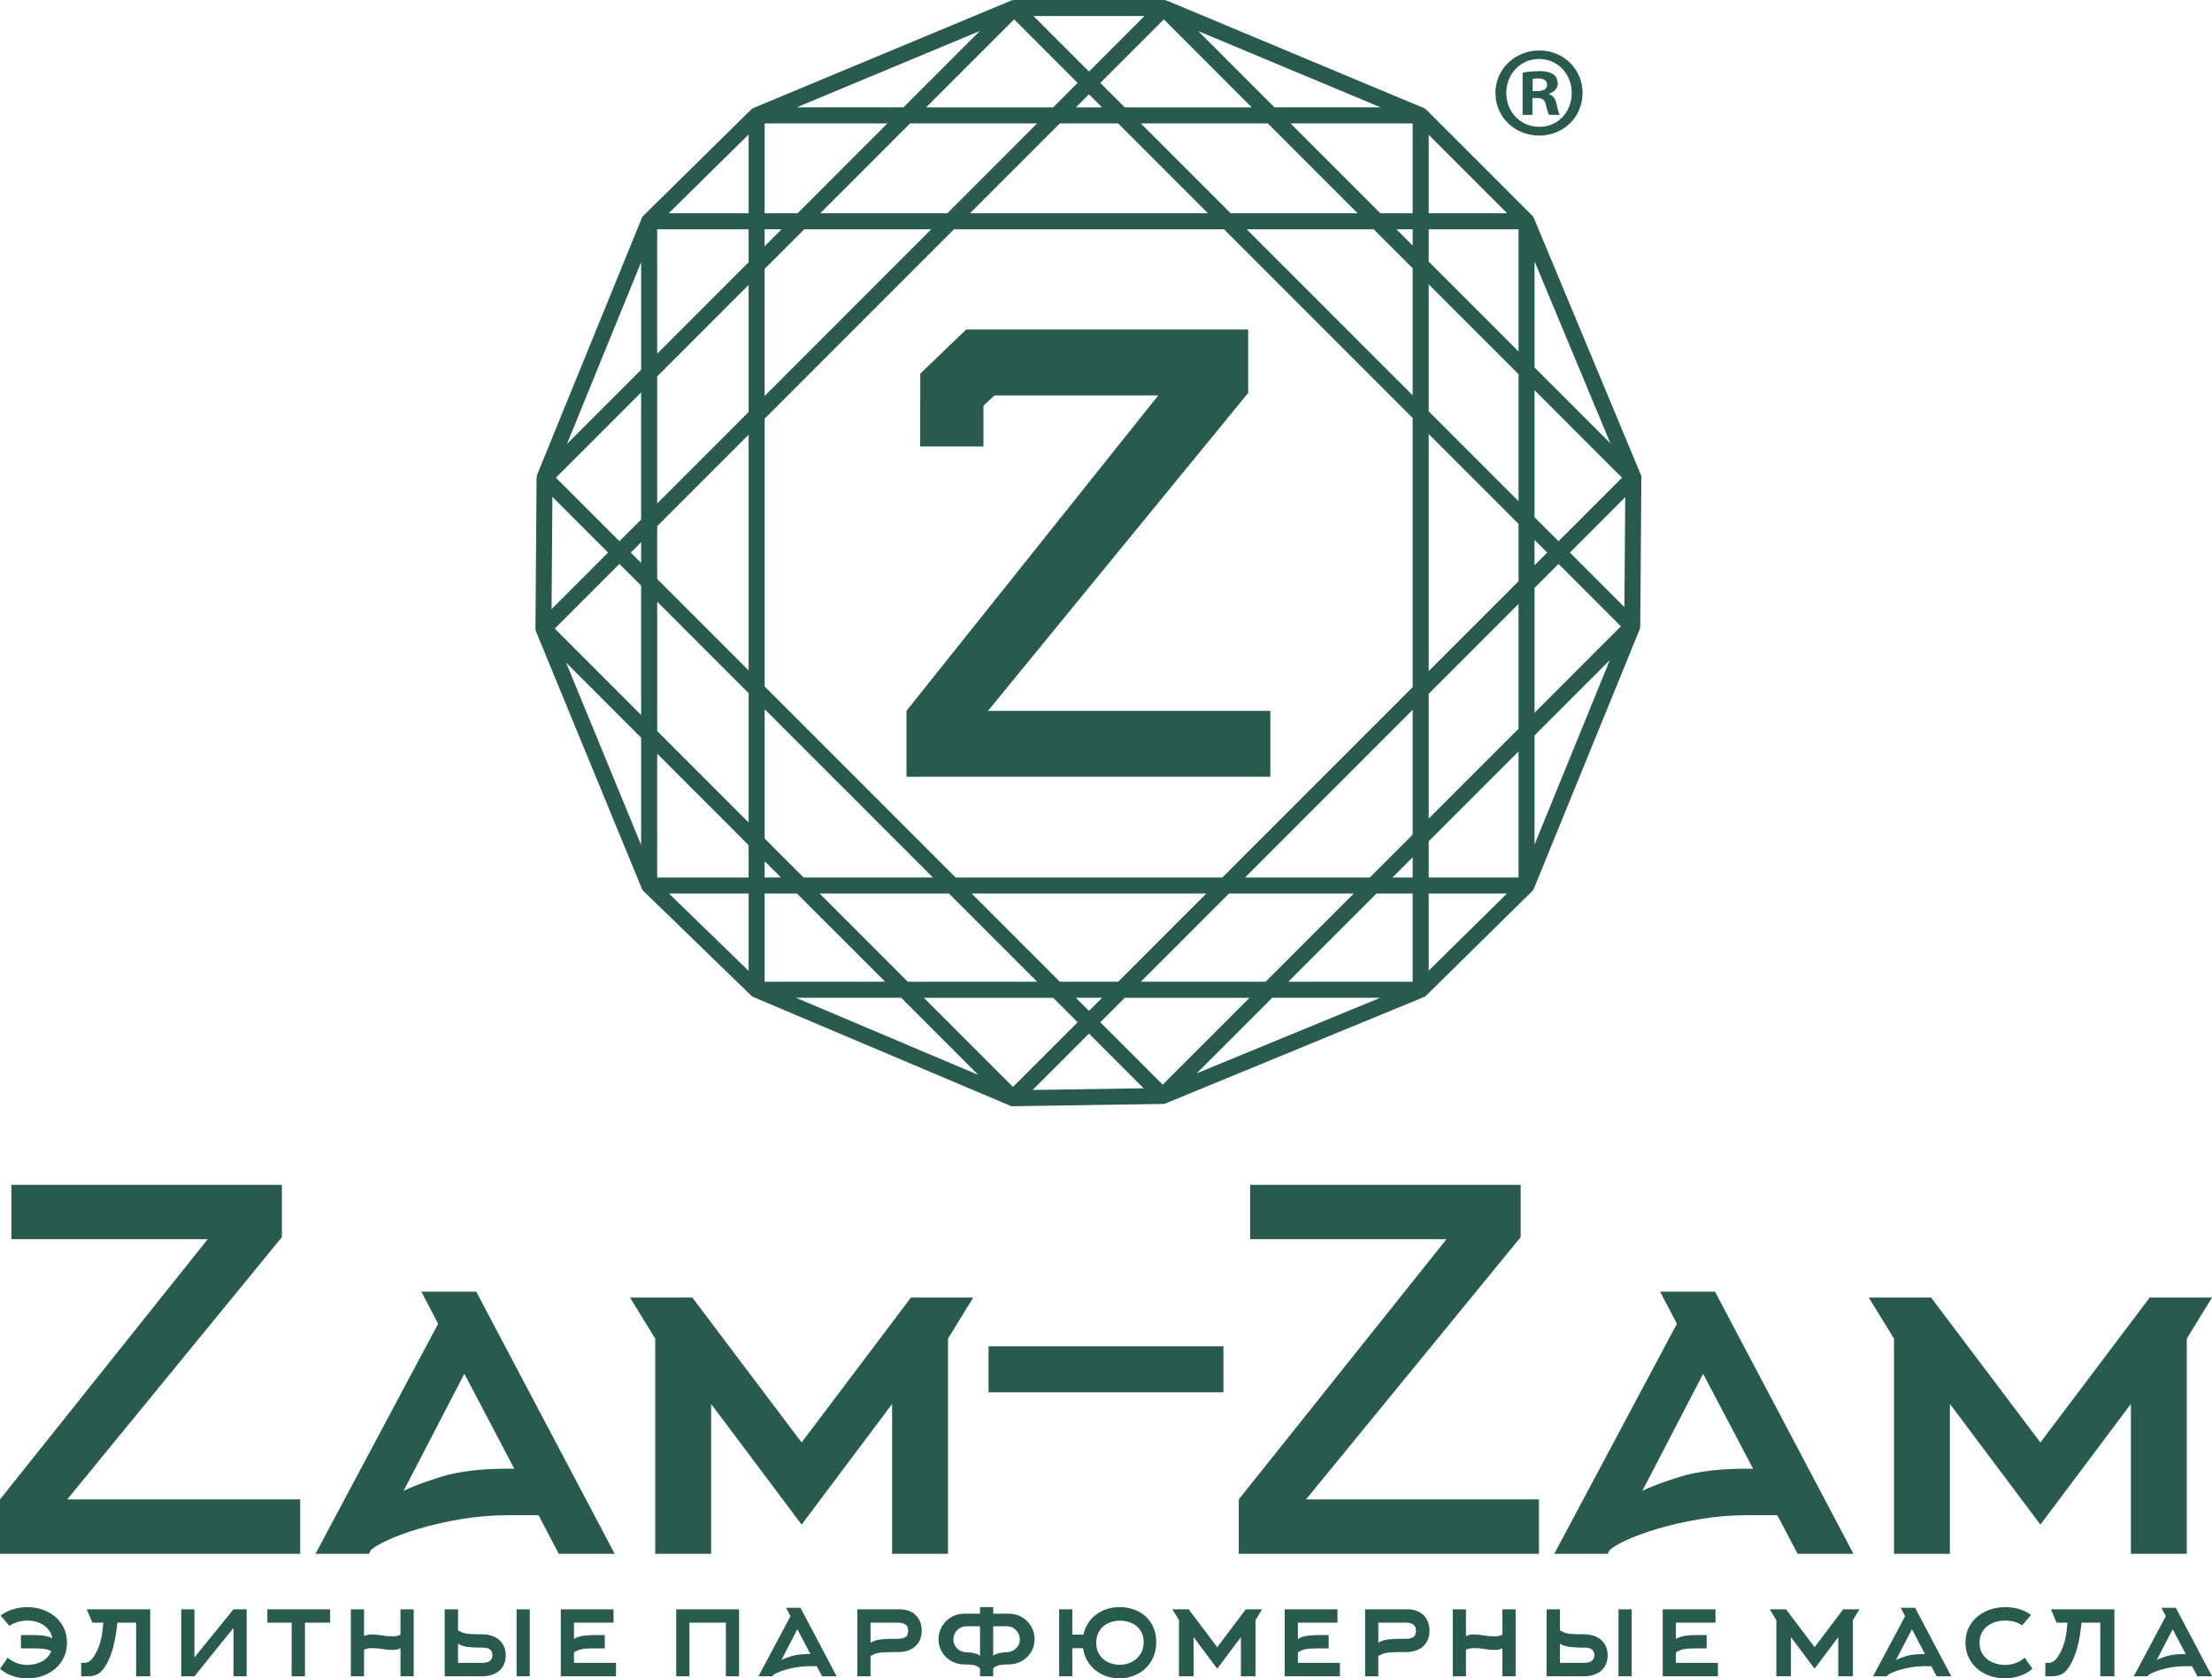
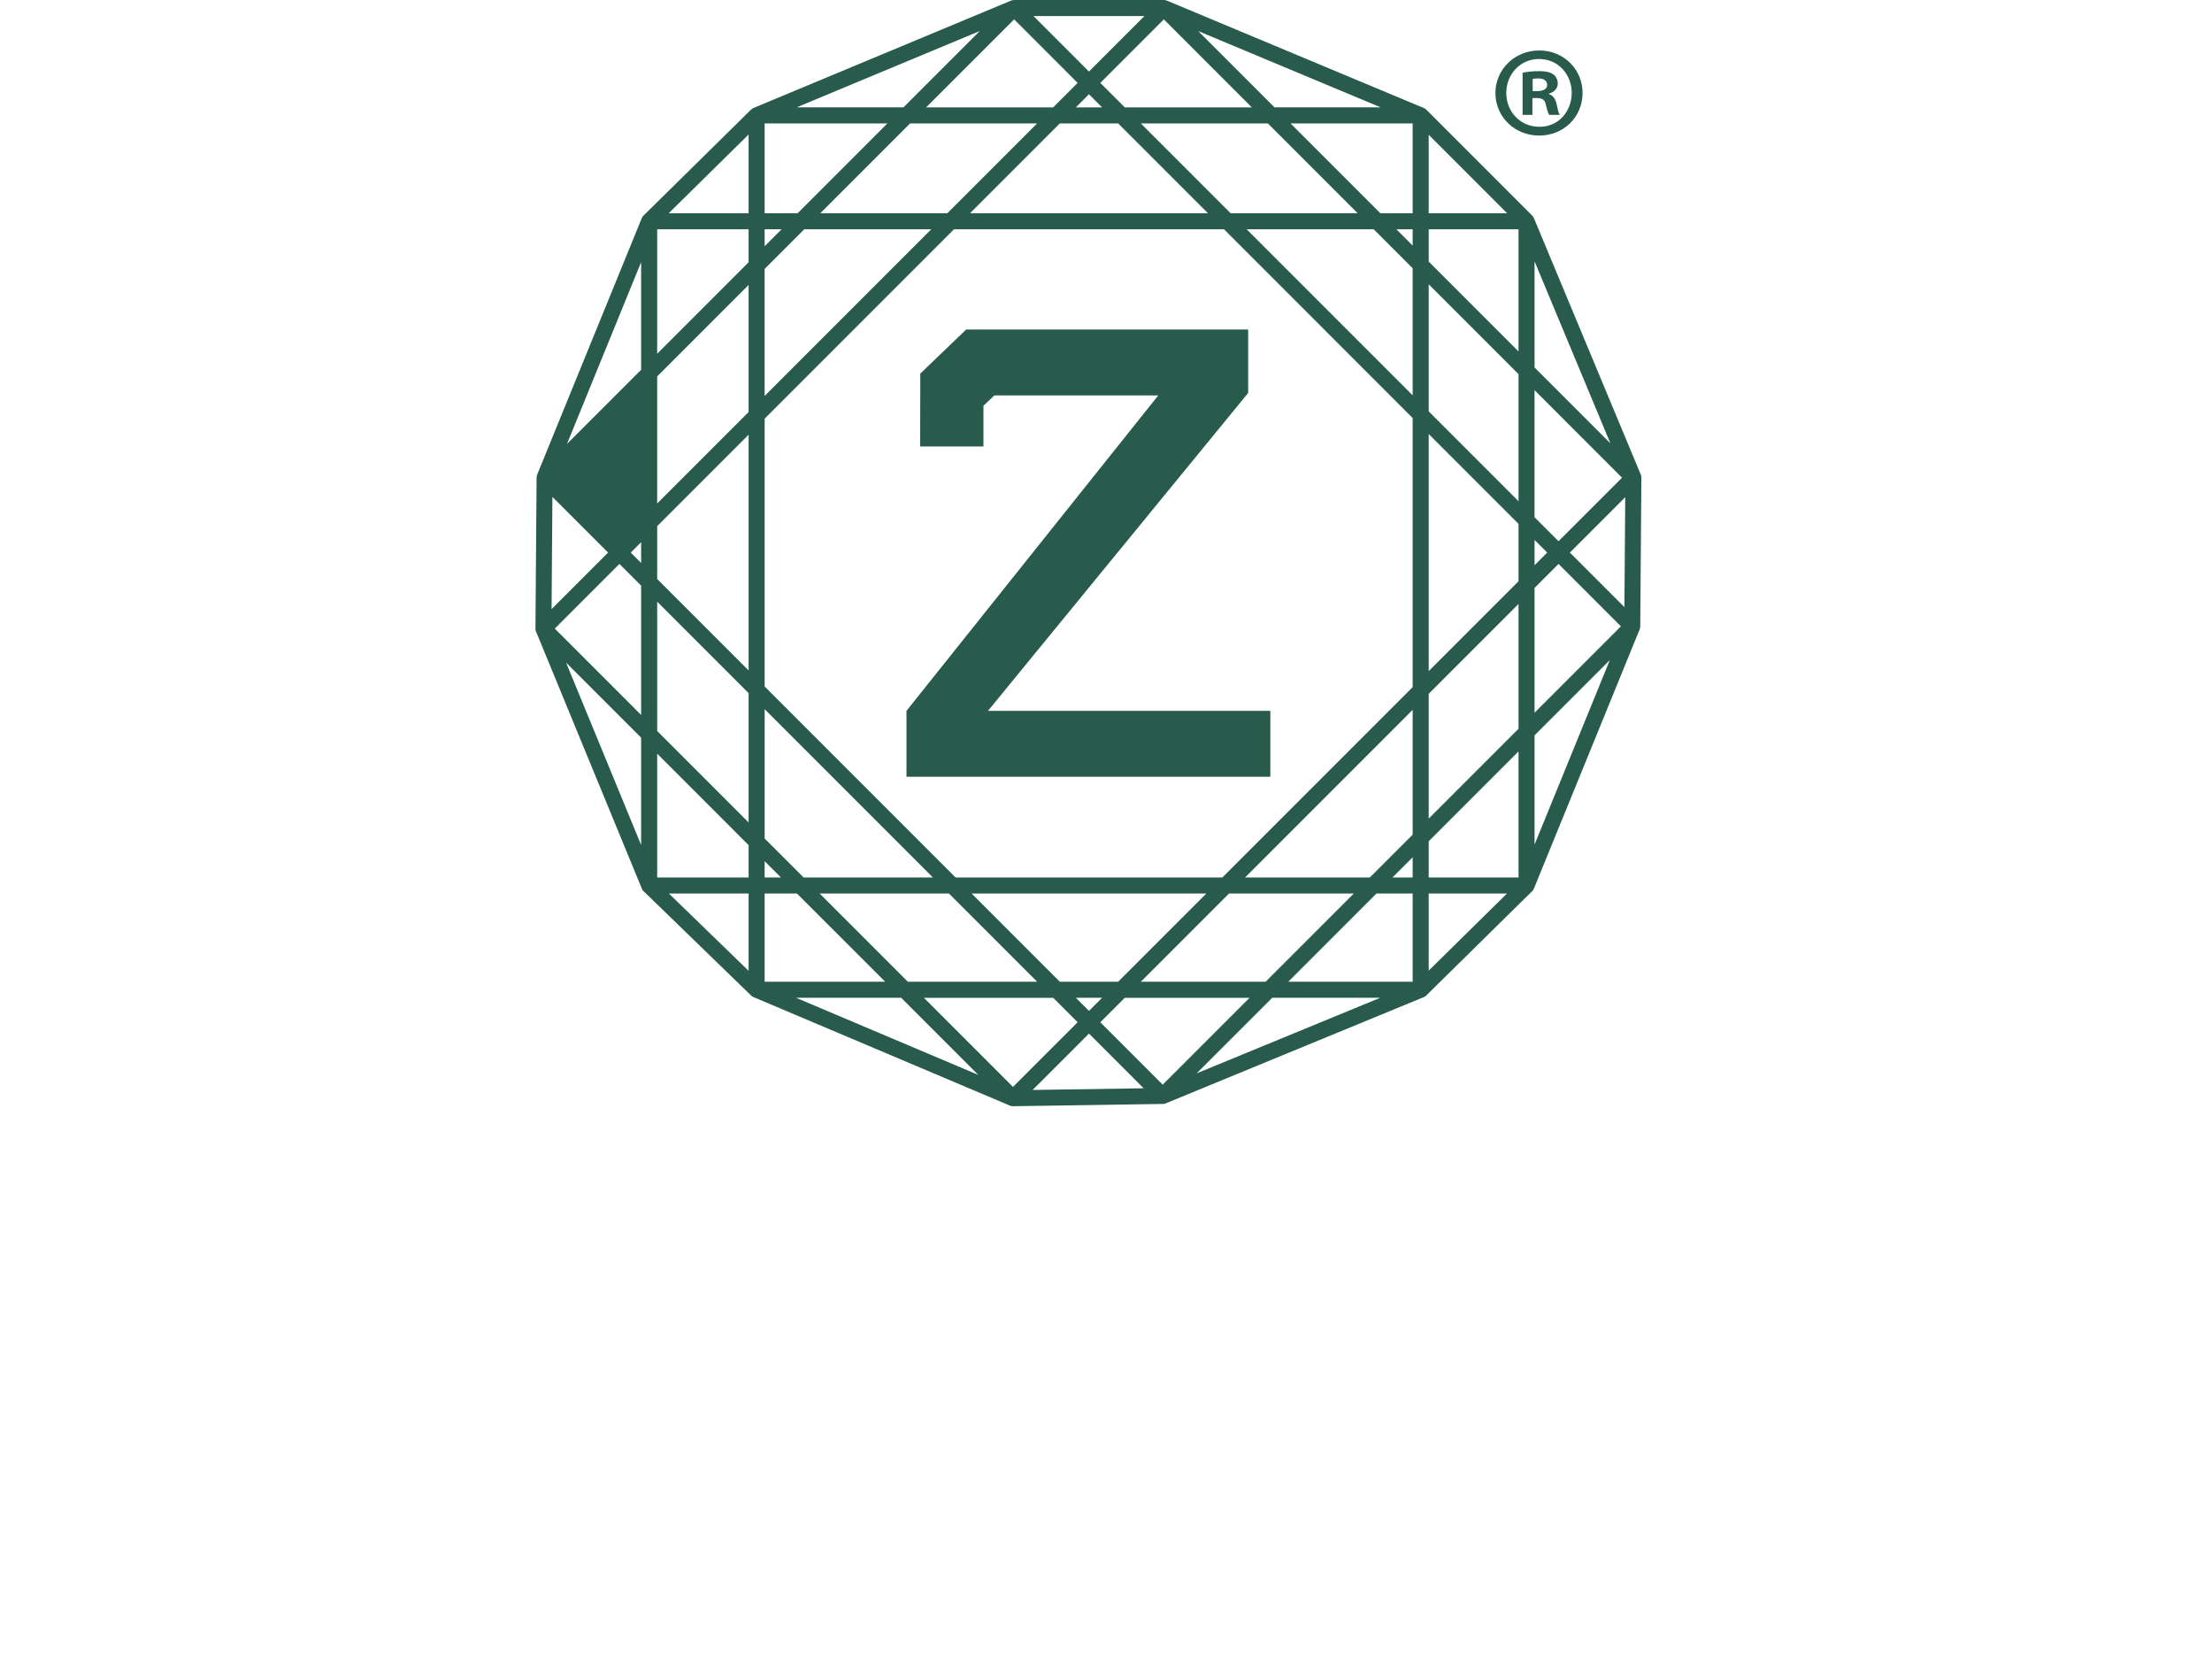
<svg xmlns="http://www.w3.org/2000/svg" xml:space="preserve" width="103.143mm" height="78.241mm" version="1.1" style="shape-rendering:geometricPrecision; text-rendering:geometricPrecision; image-rendering:optimizeQuality; fill-rule:evenodd; clip-rule:evenodd" viewBox="0 0 84571.13 64152.78">
  <defs>
    <style type="text/css">
   
    .fil0 {fill:#295B4D}
   
  </style>
  </defs>
  <g id="Слой_x0020_1">
    <g id="_1825888569376">
      <g id="_1757330261984">
-         <path class="fil0" d="M52626.42 34152.8l-3372.41 3372.57 4755.81 0 0 -3372.57 -1383.4 0zm1383.4 -1383.97l-770.5 770.5 770.5 0 0 -770.5zm4047.79 -4047.3l-3434.31 3434.47 0 1383.15 3434.31 0 0 -4817.63zm-27562.22 -20570.61l3433.66 -3434.15 -4694.39 0 0 3434.15 1260.74 0zm-1260.74 1260.74l647.42 -647.42 -647.42 0 0 647.42zm-4108.3 4108.38l3495.31 -3495.31 0 -1260.74 -3495.31 0 0 4755.81 0 0.25zm26780.98 -5369.12l-3434.15 -3434.15 -4856.9 0 3434.47 3434.15 4856.58 0zm2102.49 2102.49l-1489.42 -1489.42 -4856.58 0 6345.75 6346.16 0 -4856.74 0.25 0zm4047.79 4047.46l-3434.31 -3433.9 0 4856.17 3434.31 3434.15 0 -4856.58 0 0.16zm612.9 7303.44l483.27 -483.27 -483.27 -483.27 0 966.54zm-4047.05 4047.05l3434.31 -3434.31 0 -2192.35 -3434.31 -3434.31 0 9060.97zm-11874.34 11873.85l3372.82 -3372.57 -8973.9 0 3372.82 3372.57 2228.35 0 -0.08 0zm-1114.38 1114.38l500.9 -500.57 -1001.64 0 500.9 500.57 -0.16 0zm-10297.77 -4486.78l3373.06 3372.57 4943.41 0 -3372.98 -3372.57 -4943.49 0zm-2102.08 -2102.4l1489.42 1488.93 4943.33 0 -6432.58 -6432.91 0 4943.98 -0.16 0zm-4108.38 -4108.71l3495.31 3495.31 0 -4943 -3495.31 -3495.48 0 4943.41 0 -0.25zm-613.89 -7217.01l-396.44 396.44 396.44 396.77 0 -793.21zm4109.12 -4109.12l-3495.31 3495.48 0 2019.43 3495.31 3495.31 0 -9010.14 0 -0.08zm7851.4 -7851.48l-7238.33 7238.41 0 10236.93 7299.99 7299.83 10200.28 0 7274.82 -7274.74 0 -10286.78 -7212.91 -7213.65 -10323.92 0 0.08 0zm4047.21 -4047.21l-3434.15 3434.15 9097.38 0 -3433.9 -3434.15 -2229.33 0zm1114.38 -1114.79l-500.9 501.31 1001.96 0 -501.06 -501.31zm-13013.16 28702.18l-3495.31 -3495.81 0 4730.96 3495.31 0 0 -1234.91 0 -0.25zm1235.4 1234.91l-622.25 -621.51 0 621.51 622.25 0zm3985.97 3986.05l-3373.06 -3372.57 -1235.15 0 0 3372.57 4608.3 0 -0.08 0zm9160.27 613.89l-934.65 934.24 2384.63 2385.04 3319.85 -3319.27 -4770.07 0 0.25 0zm3986.05 -3986.46l-3372.98 3372.57 4769.66 0 3373.55 -3372.57 -4770.24 0zm7020.56 -7020.47l-6407.08 6407 4769.66 0 1637.42 -1637.33 0 -4769.66zm4047.79 -4048.03l-3434.31 3434.47 0 4769.66 3434.31 -3433.74 0 -4770.24 0 -0.16zm1529.51 -1529.51l-916.85 916.61 0 4770.07 3301.64 -3301.48 -2385.04 -2385.2 0.25 0zm-4963.82 -11554.98l3434.31 3433.9 0 -4669.3 -3434.31 0 0 1235.56 0 -0.16zm-1235.24 -1235.56l621.76 622.25 0 -622.25 -621.76 0zm-4047.54 -4047.21l3433.9 3434.15 1235.4 0 0 -3434.15 -4669.3 0zm-9074.17 -613.48l935.06 -934.65 -2428 -2428.33 -3363.8 3363.22 4856.74 0 0 -0.25zm-4047.38 4047.54l3433.9 -3434.15 -4856.74 0 -3433.82 3434.15 4856.66 0zm-6984.48 6983.99l6370.59 -6370.67 -4856.49 0 -1514.18 1514.18 0 4856.58 0.08 -0.08zm-4108.38 4109.37l3495.31 -3495.48 0 -4856.74 -3495.31 3495.48 0 4856.74zm-1443.83 1443.01l829.94 -829.94 0 -4856.58 -3257.94 3258.35 2428 2428 0 0.16zm830.02 6640.68l0 -4943.41 -829.94 -829.78 -2471.7 2471.7 3301.64 3301.48zm16688.94 11745.53l-934.65 -934.24 -4943.57 0 3405.78 3405.78 2472.44 -2471.54zm17468.86 -24159.72l0 4857.15 916.85 916.44 2428.33 -2428 -3345.18 -3345.59zm-16601.78 -11745.04l935.06 934.65 4856.58 0 -3363.39 -3363.22 -2428 2428.33 -0.25 0.25zm-2555.17 -2555.58l2121.43 2122 2121.67 -2122 -4243.1 0zm4212.27 40984.77l-2090.84 -2090.84 -2154.63 2155.04 4245.48 -64.2zm-15104 -4489.41l0 -2955.71 -3046.89 0 3046.89 2955.71zm-7533.1 -13826.95l2160.62 -2160.46 -2128.56 -2128.56 -32.06 4288.85 0 0.16zm4478.09 -15130.4l3055.17 0 0 -3009.75 -3055.17 3009.75zm29056.89 -3000.4l0 3000.4 3000.73 0 -3000.73 -3000.4zm7514.57 13853.51l-2116.92 2116.92 2085.27 2085.27 31.73 -4202.18 -0.08 0zm-16326.61 -17816.35l2915.78 2915.37 4061.81 0 -6977.59 -2915.37zm12859.09 8800.97l0 4058.12 2900.37 2900.04 -2900.37 -6958.08 0 -0.08zm-5901.59 28150.36l-4128.22 0 -2888.72 2887.99 7017.03 -2887.99 -0.08 0zm4847.97 -3986.46l-2993.43 0 0 2948.25 2993.43 -2948.25zm3931.6 -8922.08l-2878.06 2878.06 0 4174.96 2878.06 -7053.03zm-24145.37 15855.64l-2947.1 -2947.1 -4019.01 0 6966.11 2947.1zm-12890.49 -8787.93l0 -4102.72 -2870.36 -2870.36 2870.36 6973.08zm-2834.53 -15330.06l2834.53 -2834.53 0 -4114.2 -2834.53 6948.73zm16960.75 -16937.22c42.23,-20.42 88.39,-30.75 134.72,-31.16l5723.25 0c46.9,0 93.39,10.66 136.19,31.73l9783.42 4088.29c47.31,16.73 88.55,43.37 122.17,78.63l4039.51 4039.92c33.95,33.04 60.02,73.55 76.17,119.14l4070.66 9765.79c24.76,51.57 34.93,108.81 29.68,164.89l-42.39 5628.14c3.36,51 -5.25,102.66 -26.65,149.72l-4031.64 9880.34c-18.04,52.15 -49.36,97.57 -90.28,132.42l-4015.32 3954.15c-36.73,42.23 -84.21,73.88 -138.65,91.18l-9816.87 4040.82c-50.1,25.34 -105.03,35.83 -159.48,32.06l-5673.23 86.09c-58.71,5.66 -118.97,-5.08 -172.6,-33.37l-9752.26 -4126.01c-52.89,-16.89 -99.05,-48.21 -134.72,-87.82l-4077.8 -3955.87c-44.28,-37.55 -78.06,-86.5 -95.28,-143.16l-4022.29 -9771.2c-26.98,-52.56 -37.72,-111.1 -32.63,-169.07l43.13 -5715.95c-3.53,-50.67 5.25,-101.67 26.65,-148.74l3987.52 -9775.79c18.61,-52.56 50.26,-98.15 91.59,-133.4l4076.9 -4015.89c34.93,-39.19 79.94,-70.19 130.53,-87.82l9810.56 -4088.87 -0.57 0.82zm-3980.96 29660.11l0 -2520.82 9625.34 -12054.98 -6266.62 0 -416.12 393.57 0 1555.26c-615.69,0 -1806.08,0 -2421.28,0 1.89,-575.35 3.77,-1373.64 5.66,-1948.83l0 -834.7 1755.41 -1686.2 10781.12 0 0 2425.21 -9947.08 12150.66 10794.65 0 0 2520.82 -13911.15 0 0.08 0zm-4198.74 -25587.89l4083.54 0 2918.57 -2918.41 -7002.11 2918.41zm28395.93 -2173.98c929.97,0 1651.27,721.38 1651.27,1621.51 0,920.22 -721.38,1631.59 -1660.54,1631.59 -928.66,0 -1671.2,-711.21 -1671.2,-1631.59 0,-900.13 742.54,-1621.51 1671.2,-1621.51l9.18 0 0.08 0zm-18.94 326.25c-711.62,0 -1246.47,584.04 -1246.47,1295.26 0,721.38 534.85,1295.26 1265.41,1295.26 713.43,10.17 1236.3,-573.87 1236.3,-1295.26 0,-711.21 -522.87,-1295.26 -1245.49,-1295.26l-9.76 0zm-247.46 2135.53l-375.04 0 0 -1611.75c147.42,-30.01 354.95,-59.86 622.66,-59.86 306.16,0 444.82,50.1 563.79,129.8 88.72,68.63 157.59,196.46 157.59,345.19 0,187.44 -138.65,326.25 -335.44,385.94l0 18.94c157.59,50.1 246.72,178.58 296.41,396.44 50.1,247.29 77.65,345.19 118.97,395.13l-406.2 0c-48.95,-58.71 -78.96,-196.62 -128.89,-385.37 -28.7,-177.43 -127.42,-257.21 -335.03,-257.21l-178.58 0 0 642.75 -0.25 0zm9.92 -909.15l177.43 0c208.59,0 376.35,-68.63 376.35,-237.54 0,-148.57 -108.81,-247.29 -346.34,-247.29 -98.88,0 -167.35,9.76 -207.28,19.92l0 465.07 -0.16 -0.16z" />
-         <path class="fil0" d="M296.9 63361.87c99.05,89.29 213.51,157.43 343.88,205.23 129.8,47.64 264.35,71.83 402.43,71.83 197.93,0 381.44,-43.13 551,-128.48 169.97,-85.77 292.64,-218.92 368.23,-400.38 -42.8,-19.92 -84.62,-36.41 -126.11,-49.52 -41.08,-13.12 -87.98,-23.61 -140.7,-32.06 -52.89,-8.04 -113.73,-13.86 -182.76,-17.3 -69.45,-3.03 -153.49,-4.67 -252.54,-4.67l-459.66 0 0 -509.18 459.66 0c138.65,0 270.33,7.13 395.87,21.97 125.12,14.84 240.32,48.62 345.93,101.51 -19.92,-112 -60.02,-211.05 -121.35,-296.41 -61,-85.93 -134.88,-156.44 -222.53,-212.77 -87.08,-55.92 -183.5,-98.15 -288.7,-126.11 -105.77,-27.96 -212.77,-41.82 -321.33,-41.82 -121.76,0 -243.11,17.46 -363.23,51.57 -120.45,34.68 -228.35,84.95 -323.79,151.03l-340.85 -395.29c141.6,-105.77 301.49,-185.55 479.17,-239.75 178.01,-54.61 361.1,-81.58 548.95,-81.58 191.21,0 377.25,29.68 558.71,88.72 181.04,59.69 342.57,146.69 484.17,262.3 141.6,115.37 255.33,257.05 341.26,424.89 85.36,167.92 128.48,360.77 128.48,578.38 0,217.45 -42.23,411.03 -126.43,580.68 -83.63,169.56 -195.64,312.89 -335.6,429.98 -140.29,117.25 -300.75,205.97 -481.96,266.81 -181.45,61 -369.22,91.34 -563.38,91.34 -197.93,0 -387.42,-30.42 -568.63,-91.34 -181.04,-60.76 -342.57,-152.18 -484.17,-274.43l296.41 -424.89 -0.41 -0.25zm83309.98 -12195.1l0 8224.64 -2136.68 0 0 -5728.91 -3460.22 4613.38 -3459.81 -4613.38 0 5728.91 -2136.68 0 0 -8224.64 -964.08 -1569.69 2382.41 0 4178.16 5539.83 4178.73 -5539.83 2382.41 0 -964.08 1569.69 -0.16 0zm-16581.94 4972.35l-1909.64 -3630.19 -2325.75 4480.96c315.51,-163.58 800.51,-346.34 1455.8,-547.96 655.87,-201.7 1494.09,-302.8 2514.67,-302.8l264.68 0 0.25 0zm-3554.51 -6768.67l2098.55 0 5294.26 10020.96 -2136.27 0 -775.58 -1474.99 -1172.18 0c-605.03,0 -1203.83,50.84 -1796.32,151.36 -592.49,100.52 -1131.27,223.6 -1616.59,368.64 -485.16,145.05 -894.88,296.08 -1228.84,453.59 -334.12,157.76 -538.62,286.65 -614.38,387.75l-56.66 113.32 -2042.47 0 4688.98 -8791.95 -642.75 -1228.84 0.25 0.16zm-16108.83 10020.96l0 -2080.02 7941.35 -9945.19 -7506.45 0 0 -2079.61 10342.7 0 0 2000.98 -8205.86 10023.74 8905.27 0 0 2080.02 -11476.76 0 -0.25 0.08zm-9566.55 -6173.31l0 -1758.28 8981.03 0 0 1758.28 -8981.03 0zm-1550.18 -2051.32l0 8224.64 -2136.68 0 0 -5728.91 -3459.73 4613.38 -3460.22 -4613.38 0 5728.91 -2136.84 0 0 -8224.64 -964.08 -1569.69 2382.41 0 4178.73 5539.83 4178.08 -5539.83 2382.41 0 -964.08 1569.69zm-16581.45 4972.35l-1909.64 -3630.19 -2325.75 4480.96c315.02,-163.58 800.51,-346.34 1455.8,-547.96 655.46,-201.7 1493.52,-302.8 2514.67,-302.8l264.68 0 0.25 0zm-3554.6 -6768.67l2098.55 0 5294.01 10020.96 -2136.68 0 -775.01 -1474.99 -1172.18 0c-605.03,0 -1203.83,50.84 -1796.32,151.36 -592.49,100.52 -1131.1,223.6 -1616.59,368.64 -485.32,145.05 -895.04,296.08 -1228.84,453.59 -334.12,157.76 -539.19,286.65 -614.79,387.75l-56.66 113.32 -2041.89 0 4688.98 -8791.95 -642.75 -1228.84 0.16 0.16zm-16108.75 10020.96l0 -2080.02 7940.77 -9945.19 -7506.12 0 0 -2079.61 10342.13 0 0 2000.98 -8205.53 10023.74 8905.27 0 0 2080.02 -11476.59 0 0.08 0.08zm3533.77 2631.35l-217.45 -509.18 2426.69 0 0 2560.09 -538.62 0 0 -2050.91 -716.63 0c-16.48,154.8 -38.05,316.33 -64.37,484.17 -26.24,167.92 -61.74,332.81 -106.18,494.34 -44.85,161.53 -100.52,315.35 -168.25,462.28 -67.15,146.69 -148.74,275.58 -244.42,387.75 -43.13,49.52 -89.29,89.29 -138.65,118.73 -49.11,29.68 -98.47,52.15 -148,66.82 -49.52,14.84 -96.42,24.6 -140.87,29.68 -44.28,4.67 -81.58,7.13 -111.27,7.13l-262.3 0 0 -513.86 133.57 0c52.56,0 110.28,-18.2 173.01,-54.61 62.64,-36.41 130.21,-112 202.61,-227.2 62.48,-102.25 112.91,-202.03 151.03,-299.44 37.72,-97.16 68.87,-196.62 93.8,-298.87 24.6,-101.84 43.54,-206.71 56.66,-313.87 13.12,-106.92 24.93,-221.55 34.68,-343.31l-415.38 0 0.33 0.25zm5392.16 -509.1l504.1 0 0 2560.09 -504.1 0 0 -1848.3 -1492.62 1848.3 -504.1 0 0 -2560.09 504.1 0 0 1838.71 1492.62 -1838.71zm2733.43 509.1l0 2050.91 -509.18 0 0 -2050.91 -929.4 0 0 -509.18 2402.09 0 0 509.18 -963.76 0 0.25 0zm2258.52 2050.91l-504.1 0 0 -2560.09 504.1 0 0 1023.04c85.93,-42.8 186.45,-64.37 301.49,-64.37 105.61,0 228.35,12.55 368.23,37.14 139.96,24.6 274.43,37.14 403,37.14 55.92,0 110.28,-4.1 162.84,-12.55 52.72,-8.04 105.61,-25.34 158.17,-51.57l0 -968.76 504.51 0 0 2560.09 -504.51 0 0 -1072.32c-49.52,26.24 -98.47,43.54 -148,52.15 -49.52,8.04 -100.77,12.22 -153.49,12.22 -138.24,0 -270.33,-11.48 -395.29,-34.68 -125.12,-22.88 -250.25,-34.68 -375.61,-34.68 -55.92,0 -110.28,4.35 -163.25,12.38 -52.31,8.45 -105.28,24.02 -158.17,47.47l0 1017.79 0.08 -0.41zm3593.46 -513.86l914.23 0c52.89,0 103.15,-4.35 150.46,-12.79 47.8,-8.04 90.03,-22.88 126.43,-44.28 35.83,-21.24 65.51,-50.84 88.72,-88.72 22.88,-38.05 34.68,-88.39 34.68,-151.03 0,-59.28 -11.81,-107.9 -34.68,-145.62 -23.29,-38.05 -52.89,-67.73 -88.72,-89.29 -36.41,-21.24 -78.96,-35.42 -128.48,-41.82 -49.52,-6.72 -99.05,-9.76 -148.41,-9.76l-113.73 0c-148.41,0 -291,-8.45 -427.52,-24.93 -136.6,-16.48 -260.99,-57.56 -372.99,-123.48l0 731.47 0 0.25zm2238.51 513.86l0 -2560.09 504.51 0 0 2560.09 -504.51 0zm-2238.51 -1754.5c55.92,29.68 106.92,54.03 153.08,73.88 46.16,19.92 97.16,34.68 153.08,44.44 56.25,10.17 123.07,17.3 200.39,22.3 77.48,5.08 175.63,7.71 293.95,7.71l113.73 0c128.48,0 247.87,17.3 358.15,51.57 110.28,34.68 205.97,84.95 286.65,151.03 80.68,66.01 145.05,149.72 192.85,252.13 47.8,102.25 71.83,218.92 71.83,351.02 0,134.88 -24.02,252.87 -71.83,353.64 -47.64,100.2 -112,183.5 -192.85,249.51 -80.68,66.01 -176.37,115.37 -286.65,148 -110.28,33.04 -229.66,49.52 -358.15,49.52l-1423.33 0 0 -2560.09 509.18 0 0 805.59 -0.08 -0.25zm4433.32 1240.65l1606.5 0 0 513.86 -2110.6 0 0 -2560.09 2016.56 0 0 509.18 -1512.46 0 0 622.5c112,-65.51 236.39,-106.92 373.32,-123.48 136.6,-16.48 278.94,-24.6 427.35,-24.6l375.61 0 0 509.18 -375.61 0c-118.73,0 -216.87,2.05 -294.36,7.13 -77.48,5.08 -144.06,12.22 -199.98,22.3 -56.25,9.76 -106.92,24.6 -153.49,44.44 -46.16,19.92 -96.83,44.28 -153.08,73.88l0 405.62 0.25 0.08zm5807.46 513.86l0 -2050.91 -1393.73 0 0 2050.91 -504.1 0 0 -2560.09 2401.93 0 0 2560.09 -504.1 0zm3232.44 -850.03l-499.01 -948.91 -608.07 1171.45c82.57,-42.8 209.33,-90.6 380.62,-143.33 171.29,-52.72 390.21,-78.96 657.18,-78.96l69.45 0 -0.16 -0.25zm-928.99 -1769.67l548.37 0 1383.97 2619.54 -558.71 0 -202.61 -385.12 -306.57 0c-158.17,0 -314.61,12.96 -469.41,39.19 -155.13,26.24 -296.08,58.38 -422.84,96.42 -126.84,38.05 -233.76,77.48 -321.01,118.73 -87.65,41.08 -141.28,74.86 -160.79,101.1l-14.84 29.68 -534.11 0 1225.81 -2298.2 -167.92 -321.33 0.66 0zm3227.11 1334.45c112,-65.51 237.13,-106.92 375.37,-123.48 138.65,-16.48 281.98,-24.6 429.98,-24.6l227.53 0c121.76,0 219.91,-19.92 293.78,-59.69 74.45,-39.36 111.27,-126.84 111.27,-261.72 0,-62.64 -11.48,-112.91 -34.11,-151.03 -23.29,-37.72 -53.62,-67.15 -91.92,-88.72 -37.72,-21.56 -80.68,-36.41 -128.48,-44.44 -47.8,-8.45 -97.74,-12.22 -150.46,-12.22l-1032.96 0 0 765.82 0 0.08zm-504.1 1285.09l0 -2560.09 1625.94 0c122.17,0 234.67,18.94 338.63,56.66 103.56,38.05 191.95,92.33 264.35,163.25 72.81,70.51 129.47,156.44 170.71,257.21 41.08,100.2 61.74,211.46 61.74,333.55 0,256.64 -81.58,458.67 -244.83,605.03 -163.25,146.69 -389.47,220.24 -679.48,220.24l-227.53 0c-118.4,0 -216.46,2.05 -293.78,7.13 -77.48,5.08 -145.05,12.38 -202.61,22.3 -57.97,9.76 -109.95,24.6 -156.12,44.44 -46.16,19.92 -97.33,44.28 -153.08,73.88l0 775.91 -504.1 0 0.16 0.49zm4690.29 -1912.67l-518.94 0c-69.45,0 -134.55,13.12 -195.47,39.36 -60.76,26.65 -113.73,62.07 -158.17,106.59 -44.28,44.44 -79.94,98.15 -106.18,160.79 -26.65,62.48 -39.77,128.16 -39.77,197.36 0,69.45 13.12,133.57 39.77,192.85 26.24,59.28 61.74,111.27 106.18,155.71 44.44,44.28 97.33,78.96 158.17,103.97 61,24.6 126.11,36.73 195.47,36.73 42.8,0 88.72,2.62 138.24,7.71 49.52,4.67 98.15,13.12 145.95,24.6 47.8,11.81 92.33,25.91 133.24,42.39 41.49,16.48 75.27,35.83 101.51,59.28l0 -1126.92 0 -0.41zm1022.87 993.19c138.65,-6.4 256.23,-54.94 353.48,-145.95 97.16,-90.6 145.95,-205.07 145.95,-343.31 0,-69.2 -12.96,-134.88 -39.77,-197.36 -26.24,-62.48 -61.74,-116.35 -106.18,-160.79 -44.28,-44.28 -97.16,-79.94 -158.17,-106.59 -60.76,-26.24 -125.86,-39.36 -195.31,-39.36l-518.94 0 0 1126.92c23.29,-23.29 55.35,-42.8 96.42,-59.28 41.49,-16.48 86.67,-30.58 136.19,-42.39 49.11,-11.48 99.46,-19.92 150.46,-24.6 51.25,-5.08 96.42,-7.71 135.86,-7.71l0 0.41zm-1635.53 464.74c-135.29,0 -262.3,-25.34 -380.62,-76.58 -118.73,-51.25 -221.55,-119.71 -308.95,-205.07 -87.24,-85.93 -156.44,-186.86 -207.69,-304.12 -51.25,-117.09 -76.58,-243.11 -76.58,-377.99 0,-135.45 25.34,-262.3 76.58,-380.62 51.25,-118.73 120.45,-221.55 207.69,-309.2 87.41,-87.08 190.23,-156.44 308.95,-207.69 118.4,-50.84 245.41,-76.58 380.62,-76.58l612.74 0 0 -252.13 504.1 0 0 252.13 608.07 0c134.88,0 261.72,25.66 380.45,76.58 118.4,51.25 221.55,120.45 308.79,207.69 87.65,87.65 156.44,190.23 207.69,309.2 51.25,118.4 76.91,245.16 76.91,380.62 0,134.88 -25.91,260.99 -76.91,377.99 -51.25,117.25 -120.04,218.19 -207.69,304.12 -87.08,85.36 -190.23,153.82 -308.79,205.07 -118.73,51.25 -245.57,76.58 -380.45,76.58 -105.61,0 -213.51,6.72 -323.79,19.92 -110.28,13.12 -205.23,55.92 -284.19,128.48l0 306.16 -504.1 0 0 -306.16c-79.21,-72.81 -173.91,-115.37 -284.19,-128.48 -110.28,-13.12 -218.19,-19.92 -323.79,-19.92l-4.67 0 -0.16 0zm6869.69 -850.03c0,-141.6 -26.24,-264.68 -78.96,-368.23 -52.56,-104.13 -121.76,-189.49 -207.69,-257.05 -85.36,-67.73 -182.76,-117.25 -291.32,-148.57 -108.64,-31.32 -217.28,-46.9 -326.42,-46.9 -115.04,0 -227.04,16.48 -335.85,49.52 -108.97,33.04 -205.07,84.21 -289.11,153.49 -84.21,69.04 -152.67,157.43 -205.23,264.35 -52.72,106.92 -78.96,233.03 -78.96,377.99 0,145.05 26.24,270.33 78.96,375.61 52.56,105.61 121.76,192.85 207.69,262.05 85.36,69.45 182.76,120.04 291.32,153.08 108.64,33.04 218.92,49.52 331.09,49.52 112,0 221.96,-18.94 328.88,-56.66 106.92,-38.05 203.34,-93.39 288.95,-165.63 85.77,-72.24 155.13,-163.25 207.69,-271.81 52.72,-108.81 78.96,-232.29 78.96,-370.53l0 -0.25zm479.58 0c0,217.45 -38.46,411.77 -115.94,583.06 -77.89,171.29 -181.45,316.33 -311.58,434.65 -130.21,118.73 -279.93,209.33 -449.9,271.81 -169.56,62.64 -346.67,93.8 -531.07,93.8 -167.92,0 -329.45,-25.34 -484.17,-76.58 -155.13,-51.25 -295.1,-126.11 -420.22,-224.91 -125.12,-98.47 -230.57,-218.92 -316.33,-360.77 -85.93,-141.6 -141.6,-304.85 -167.92,-489.26l-410.71 0 0 1072.32 -504.1 0 0 -2560.09 504.1 0 0 968.76 425.3 0c36,-168.25 98.15,-317.97 185.14,-449.9 87.65,-131.85 192.85,-242.21 316.33,-331.09 123.48,-88.72 260.41,-156.44 410.13,-202.61 150.05,-46.16 305.84,-69.45 467.36,-69.45 181.04,0 356.43,27.96 526.07,84.04 169.97,55.92 319.69,139.96 449.9,252.13 130.21,112 233.76,252.13 311.58,419.89 77.48,168.25 115.94,362.82 115.94,583.63l0.08 0.57zm3795.99 -845.36l0 2149.8 -558.54 0 0 -1497.29 -904.64 1206.13 -904.47 -1206.13 0 1497.29 -558.54 0 0 -2149.8 -252.13 -410.3 622.83 0 1092.24 1447.93 1092.24 -1447.93 622.83 0 -252.13 410.3 0.33 0zm1621.26 1636.1l1606.09 0 0 513.86 -2110.6 0 0 -2560.09 2016.56 0 0 509.18 -1512.13 0 0 622.5c112,-65.51 236.39,-106.92 372.99,-123.48 136.93,-16.48 279.19,-24.6 427.52,-24.6l375.61 0 0 509.18 -375.61 0c-118.4,0 -216.46,2.05 -293.78,7.13 -77.48,5.08 -144.31,12.22 -200.56,22.3 -55.76,9.76 -106.92,24.6 -153.08,44.44 -46.16,19.92 -97.33,44.28 -153.08,73.88l0 405.62 0.08 0.08zm3074.11 -771.23c112,-65.51 237.13,-106.92 375.61,-123.48 138.24,-16.48 281.57,-24.6 429.98,-24.6l227.37 0c121.76,0 219.91,-19.92 293.78,-59.69 74.12,-39.36 111.27,-126.84 111.27,-261.72 0,-62.64 -11.48,-112.91 -34.68,-151.03 -22.88,-37.72 -53.3,-67.15 -91.34,-88.72 -38.05,-21.56 -80.68,-36.41 -128.48,-44.44 -47.8,-8.45 -98.15,-12.22 -150.46,-12.22l-1032.96 0 0 765.82 -0.08 0.08zm-504.1 1285.09l0 -2560.09 1625.77 0c121.76,0 234.67,18.94 338.63,56.66 103.56,38.05 191.95,92.33 264.35,163.25 72.24,70.51 129.47,156.44 170.55,257.21 41.49,100.2 61.74,211.46 61.74,333.55 0,256.64 -81.26,458.67 -244.42,605.03 -163.25,146.69 -389.88,220.24 -679.48,220.24l-227.37 0c-118.97,0 -216.46,2.05 -294.36,7.13 -77.32,5.08 -144.64,12.38 -202.61,22.3 -57.4,9.76 -109.54,24.6 -155.71,44.44 -46.16,19.92 -97.16,44.28 -153.08,73.88l0 775.91 -504.1 0 0.08 0.49zm3854.78 0l-504.1 0 0 -2560.09 504.1 0 0 1023.04c85.77,-42.8 186.45,-64.37 301.49,-64.37 105.61,0 228.35,12.55 368.23,37.14 139.96,24.6 274.43,37.14 403,37.14 55.92,0 110.28,-4.1 162.84,-12.55 52.72,-8.04 105.61,-25.34 158.17,-51.57l0 -968.76 504.51 0 0 2560.09 -504.51 0 0 -1072.32c-49.11,26.24 -98.47,43.54 -148,52.15 -49.52,8.04 -100.77,12.22 -153.49,12.22 -138.24,0 -269.76,-11.48 -395.29,-34.68 -125.12,-22.88 -250.25,-34.68 -375.61,-34.68 -55.92,0 -110.28,4.35 -163.25,12.38 -52.31,8.45 -105.28,24.02 -158.17,47.47l0 1017.79 0.08 -0.41zm3593.38 -513.86l914.23 0c52.89,0 103.15,-4.35 151.03,-12.79 47.8,-8.04 89.7,-22.88 126.11,-44.28 35.83,-21.24 65.84,-50.84 88.72,-88.72 23.29,-38.05 34.68,-88.39 34.68,-151.03 0,-59.28 -11.48,-107.9 -34.68,-145.62 -22.88,-38.05 -52.89,-67.73 -88.72,-89.29 -36.41,-21.24 -79.21,-35.42 -128.48,-41.82 -49.52,-6.72 -99.05,-9.76 -148.41,-9.76l-113.73 0c-148,0 -290.42,-8.45 -427.52,-24.93 -136.6,-16.48 -260.99,-57.56 -372.99,-123.48l0 731.47 -0.25 0.25zm2239.09 513.86l0 -2560.09 504.1 0 0 2560.09 -504.1 0zm-2239.09 -1754.5c55.92,29.68 106.92,54.03 153.08,73.88 46.16,19.92 97.16,34.68 153.08,44.44 56.25,10.17 123.07,17.3 200.39,22.3 77.48,5.08 175.63,7.71 293.95,7.71l113.73 0c128.48,0 248.2,17.3 358.48,51.57 110.28,34.68 205.97,84.95 286.32,151.03 80.68,66.01 145.05,149.72 192.85,252.13 47.8,102.25 71.83,218.92 71.83,351.02 0,134.88 -24.02,252.87 -71.83,353.64 -47.8,100.2 -112,183.5 -192.85,249.51 -80.27,66.01 -175.96,115.37 -286.32,148 -110.28,33.04 -229.99,49.52 -358.48,49.52l-1423.33 0 0 -2560.09 509.18 0 0 805.59 -0.08 -0.25zm4433.32 1240.65l1606.5 0 0 513.86 -2110.6 0 0 -2560.09 2016.56 0 0 509.18 -1512.46 0 0 622.5c112,-65.51 236.39,-106.92 373.32,-123.48 136.6,-16.48 278.94,-24.6 427.35,-24.6l375.61 0 0 509.18 -375.61 0c-118.73,0 -216.87,2.05 -294.36,7.13 -77.48,5.08 -144.31,12.22 -199.98,22.3 -56.25,9.76 -106.92,24.6 -153.08,44.44 -46.49,19.92 -97.16,44.28 -153.49,73.88l0 405.62 0.25 0.08zm6766.54 -1636.1l0 2149.8 -558.71 0 0 -1497.29 -904.47 1206.13 -904.47 -1206.13 0 1497.29 -558.71 0 0 -2149.8 -252.13 -410.3 622.83 0 1092.24 1447.93 1092.24 -1447.93 622.83 0 -251.97 410.3 0.33 0zm2757.78 1299.85l-499.42 -948.91 -608.07 1171.45c82.57,-42.8 209.33,-90.6 381.03,-143.33 171.29,-52.72 390.21,-78.96 657.18,-78.96l69.45 0 -0.16 -0.25zm-929.4 -1769.67l548.95 0 1383.56 2619.54 -558.13 0 -203.02 -385.12 -306.16 0c-158.17,0 -314.61,12.96 -469.74,39.19 -154.8,26.24 -295.67,58.38 -422.51,96.42 -126.84,38.05 -233.76,77.48 -321.33,118.73 -87.24,41.08 -140.87,74.86 -160.79,101.1l-14.84 29.68 -533.53 0 1225.81 -2298.2 -168.25 -321.33zm5036.63 2332.89c-141.6,122.33 -303.13,213.68 -484.58,274.43 -181.04,61 -370.53,91.34 -568.22,91.34 -194.57,0 -382.34,-30.42 -563.38,-91.34 -181.45,-60.76 -342,-149.72 -481.96,-266.81 -139.96,-117.09 -251.97,-260.58 -336.17,-429.98 -84.04,-169.56 -125.86,-363.23 -125.86,-580.68 0,-217.61 42.55,-410.46 128.48,-578.38 85.93,-167.92 199.24,-309.53 340.85,-424.89 142.01,-115.37 303.13,-202.61 484.58,-262.3 181.04,-59.28 367.5,-88.72 558.71,-88.72 187.6,0 364.87,24.02 531.07,71.5 166.61,48.21 320.43,124.79 462.28,229.99l-340.85 395.29c-95.52,-65.84 -197.93,-112.91 -306.57,-140.7 -108.64,-27.96 -224.01,-41.82 -345.77,-41.82 -125.12,0 -245.74,17.46 -361.1,51.57 -115.04,34.68 -218.92,86.67 -311.25,156.12 -92.08,69.04 -165.87,157.43 -219.91,264.35 -54.61,106.92 -81.58,233.03 -81.58,377.99 0,145.05 27.96,270.33 84.04,375.61 55.92,105.61 130.21,192.85 222.53,262.05 92.08,69.45 196.62,121.02 313.71,155.71 117.25,34.68 236.39,51.98 358.15,51.98 138.65,0 272.79,-24.02 403,-71.83 130.21,-47.8 244.83,-115.94 343.31,-205.23l296.82 424.89 -0.33 -0.16zm923.99 -1764.01l-217.45 -509.18 2426.69 0 0 2560.09 -538.78 0 0 -2050.91 -716.63 0c-16.48,154.8 -37.72,316.33 -64.37,484.17 -26.24,167.92 -61.74,332.81 -106.18,494.34 -44.44,161.53 -100.77,315.35 -167.92,462.28 -67.73,146.69 -149.15,275.58 -244.83,387.75 -42.8,49.52 -88.72,89.29 -138.24,118.73 -49.52,29.68 -99.05,52.15 -148.41,66.82 -49.52,14.84 -96.42,24.6 -140.87,29.68 -44.28,4.67 -81.58,7.13 -111.27,7.13l-262.05 0 0 -513.86 133.57 0c52.89,0 110.28,-18.2 173.01,-54.61 62.48,-36.41 130.21,-112 202.61,-227.2 62.48,-102.25 112.91,-202.03 151.03,-299.44 37.72,-97.16 69.04,-196.62 93.8,-298.87 24.6,-101.84 43.54,-206.71 56.66,-313.87 13.53,-106.92 24.93,-221.55 34.68,-343.31l-415.13 0 0.08 0.25zm4937.59 1200.8l-499.42 -948.91 -607.66 1171.45c82.57,-42.8 209.33,-90.6 380.62,-143.33 171.29,-52.72 390.21,-78.96 657.18,-78.96l69.45 0 -0.16 -0.25zm-928.99 -1769.67l548.37 0 1383.97 2619.54 -558.71 0 -202.61 -385.12 -306.57 0c-158.17,0 -314.61,12.96 -469.41,39.19 -155.13,26.24 -296.08,58.38 -422.84,96.42 -126.84,38.05 -233.76,77.48 -321.01,118.73 -87.65,41.08 -141.28,74.86 -160.79,101.1l-14.84 29.68 -534.11 0 1225.81 -2298.2 -167.92 -321.33 0.66 0z" />
+         <path class="fil0" d="M52626.42 34152.8l-3372.41 3372.57 4755.81 0 0 -3372.57 -1383.4 0zm1383.4 -1383.97l-770.5 770.5 770.5 0 0 -770.5zm4047.79 -4047.3l-3434.31 3434.47 0 1383.15 3434.31 0 0 -4817.63zm-27562.22 -20570.61l3433.66 -3434.15 -4694.39 0 0 3434.15 1260.74 0zm-1260.74 1260.74l647.42 -647.42 -647.42 0 0 647.42zm-4108.3 4108.38l3495.31 -3495.31 0 -1260.74 -3495.31 0 0 4755.81 0 0.25zm26780.98 -5369.12l-3434.15 -3434.15 -4856.9 0 3434.47 3434.15 4856.58 0zm2102.49 2102.49l-1489.42 -1489.42 -4856.58 0 6345.75 6346.16 0 -4856.74 0.25 0zm4047.79 4047.46l-3434.31 -3433.9 0 4856.17 3434.31 3434.15 0 -4856.58 0 0.16zm612.9 7303.44l483.27 -483.27 -483.27 -483.27 0 966.54zm-4047.05 4047.05l3434.31 -3434.31 0 -2192.35 -3434.31 -3434.31 0 9060.97zm-11874.34 11873.85l3372.82 -3372.57 -8973.9 0 3372.82 3372.57 2228.35 0 -0.08 0zm-1114.38 1114.38l500.9 -500.57 -1001.64 0 500.9 500.57 -0.16 0zm-10297.77 -4486.78l3373.06 3372.57 4943.41 0 -3372.98 -3372.57 -4943.49 0zm-2102.08 -2102.4l1489.42 1488.93 4943.33 0 -6432.58 -6432.91 0 4943.98 -0.16 0zm-4108.38 -4108.71l3495.31 3495.31 0 -4943 -3495.31 -3495.48 0 4943.41 0 -0.25zm-613.89 -7217.01l-396.44 396.44 396.44 396.77 0 -793.21zm4109.12 -4109.12l-3495.31 3495.48 0 2019.43 3495.31 3495.31 0 -9010.14 0 -0.08zm7851.4 -7851.48l-7238.33 7238.41 0 10236.93 7299.99 7299.83 10200.28 0 7274.82 -7274.74 0 -10286.78 -7212.91 -7213.65 -10323.92 0 0.08 0zm4047.21 -4047.21l-3434.15 3434.15 9097.38 0 -3433.9 -3434.15 -2229.33 0zm1114.38 -1114.79l-500.9 501.31 1001.96 0 -501.06 -501.31zm-13013.16 28702.18l-3495.31 -3495.81 0 4730.96 3495.31 0 0 -1234.91 0 -0.25zm1235.4 1234.91l-622.25 -621.51 0 621.51 622.25 0zm3985.97 3986.05l-3373.06 -3372.57 -1235.15 0 0 3372.57 4608.3 0 -0.08 0zm9160.27 613.89l-934.65 934.24 2384.63 2385.04 3319.85 -3319.27 -4770.07 0 0.25 0zm3986.05 -3986.46l-3372.98 3372.57 4769.66 0 3373.55 -3372.57 -4770.24 0zm7020.56 -7020.47l-6407.08 6407 4769.66 0 1637.42 -1637.33 0 -4769.66zm4047.79 -4048.03l-3434.31 3434.47 0 4769.66 3434.31 -3433.74 0 -4770.24 0 -0.16zm1529.51 -1529.51l-916.85 916.61 0 4770.07 3301.64 -3301.48 -2385.04 -2385.2 0.25 0zm-4963.82 -11554.98l3434.31 3433.9 0 -4669.3 -3434.31 0 0 1235.56 0 -0.16zm-1235.24 -1235.56l621.76 622.25 0 -622.25 -621.76 0zm-4047.54 -4047.21l3433.9 3434.15 1235.4 0 0 -3434.15 -4669.3 0zm-9074.17 -613.48l935.06 -934.65 -2428 -2428.33 -3363.8 3363.22 4856.74 0 0 -0.25zm-4047.38 4047.54l3433.9 -3434.15 -4856.74 0 -3433.82 3434.15 4856.66 0zm-6984.48 6983.99l6370.59 -6370.67 -4856.49 0 -1514.18 1514.18 0 4856.58 0.08 -0.08zm-4108.38 4109.37l3495.31 -3495.48 0 -4856.74 -3495.31 3495.48 0 4856.74zm-1443.83 1443.01zm830.02 6640.68l0 -4943.41 -829.94 -829.78 -2471.7 2471.7 3301.64 3301.48zm16688.94 11745.53l-934.65 -934.24 -4943.57 0 3405.78 3405.78 2472.44 -2471.54zm17468.86 -24159.72l0 4857.15 916.85 916.44 2428.33 -2428 -3345.18 -3345.59zm-16601.78 -11745.04l935.06 934.65 4856.58 0 -3363.39 -3363.22 -2428 2428.33 -0.25 0.25zm-2555.17 -2555.58l2121.43 2122 2121.67 -2122 -4243.1 0zm4212.27 40984.77l-2090.84 -2090.84 -2154.63 2155.04 4245.48 -64.2zm-15104 -4489.41l0 -2955.71 -3046.89 0 3046.89 2955.71zm-7533.1 -13826.95l2160.62 -2160.46 -2128.56 -2128.56 -32.06 4288.85 0 0.16zm4478.09 -15130.4l3055.17 0 0 -3009.75 -3055.17 3009.75zm29056.89 -3000.4l0 3000.4 3000.73 0 -3000.73 -3000.4zm7514.57 13853.51l-2116.92 2116.92 2085.27 2085.27 31.73 -4202.18 -0.08 0zm-16326.61 -17816.35l2915.78 2915.37 4061.81 0 -6977.59 -2915.37zm12859.09 8800.97l0 4058.12 2900.37 2900.04 -2900.37 -6958.08 0 -0.08zm-5901.59 28150.36l-4128.22 0 -2888.72 2887.99 7017.03 -2887.99 -0.08 0zm4847.97 -3986.46l-2993.43 0 0 2948.25 2993.43 -2948.25zm3931.6 -8922.08l-2878.06 2878.06 0 4174.96 2878.06 -7053.03zm-24145.37 15855.64l-2947.1 -2947.1 -4019.01 0 6966.11 2947.1zm-12890.49 -8787.93l0 -4102.72 -2870.36 -2870.36 2870.36 6973.08zm-2834.53 -15330.06l2834.53 -2834.53 0 -4114.2 -2834.53 6948.73zm16960.75 -16937.22c42.23,-20.42 88.39,-30.75 134.72,-31.16l5723.25 0c46.9,0 93.39,10.66 136.19,31.73l9783.42 4088.29c47.31,16.73 88.55,43.37 122.17,78.63l4039.51 4039.92c33.95,33.04 60.02,73.55 76.17,119.14l4070.66 9765.79c24.76,51.57 34.93,108.81 29.68,164.89l-42.39 5628.14c3.36,51 -5.25,102.66 -26.65,149.72l-4031.64 9880.34c-18.04,52.15 -49.36,97.57 -90.28,132.42l-4015.32 3954.15c-36.73,42.23 -84.21,73.88 -138.65,91.18l-9816.87 4040.82c-50.1,25.34 -105.03,35.83 -159.48,32.06l-5673.23 86.09c-58.71,5.66 -118.97,-5.08 -172.6,-33.37l-9752.26 -4126.01c-52.89,-16.89 -99.05,-48.21 -134.72,-87.82l-4077.8 -3955.87c-44.28,-37.55 -78.06,-86.5 -95.28,-143.16l-4022.29 -9771.2c-26.98,-52.56 -37.72,-111.1 -32.63,-169.07l43.13 -5715.95c-3.53,-50.67 5.25,-101.67 26.65,-148.74l3987.52 -9775.79c18.61,-52.56 50.26,-98.15 91.59,-133.4l4076.9 -4015.89c34.93,-39.19 79.94,-70.19 130.53,-87.82l9810.56 -4088.87 -0.57 0.82zm-3980.96 29660.11l0 -2520.82 9625.34 -12054.98 -6266.62 0 -416.12 393.57 0 1555.26c-615.69,0 -1806.08,0 -2421.28,0 1.89,-575.35 3.77,-1373.64 5.66,-1948.83l0 -834.7 1755.41 -1686.2 10781.12 0 0 2425.21 -9947.08 12150.66 10794.65 0 0 2520.82 -13911.15 0 0.08 0zm-4198.74 -25587.89l4083.54 0 2918.57 -2918.41 -7002.11 2918.41zm28395.93 -2173.98c929.97,0 1651.27,721.38 1651.27,1621.51 0,920.22 -721.38,1631.59 -1660.54,1631.59 -928.66,0 -1671.2,-711.21 -1671.2,-1631.59 0,-900.13 742.54,-1621.51 1671.2,-1621.51l9.18 0 0.08 0zm-18.94 326.25c-711.62,0 -1246.47,584.04 -1246.47,1295.26 0,721.38 534.85,1295.26 1265.41,1295.26 713.43,10.17 1236.3,-573.87 1236.3,-1295.26 0,-711.21 -522.87,-1295.26 -1245.49,-1295.26l-9.76 0zm-247.46 2135.53l-375.04 0 0 -1611.75c147.42,-30.01 354.95,-59.86 622.66,-59.86 306.16,0 444.82,50.1 563.79,129.8 88.72,68.63 157.59,196.46 157.59,345.19 0,187.44 -138.65,326.25 -335.44,385.94l0 18.94c157.59,50.1 246.72,178.58 296.41,396.44 50.1,247.29 77.65,345.19 118.97,395.13l-406.2 0c-48.95,-58.71 -78.96,-196.62 -128.89,-385.37 -28.7,-177.43 -127.42,-257.21 -335.03,-257.21l-178.58 0 0 642.75 -0.25 0zm9.92 -909.15l177.43 0c208.59,0 376.35,-68.63 376.35,-237.54 0,-148.57 -108.81,-247.29 -346.34,-247.29 -98.88,0 -167.35,9.76 -207.28,19.92l0 465.07 -0.16 -0.16z" />
      </g>
    </g>
  </g>
</svg>